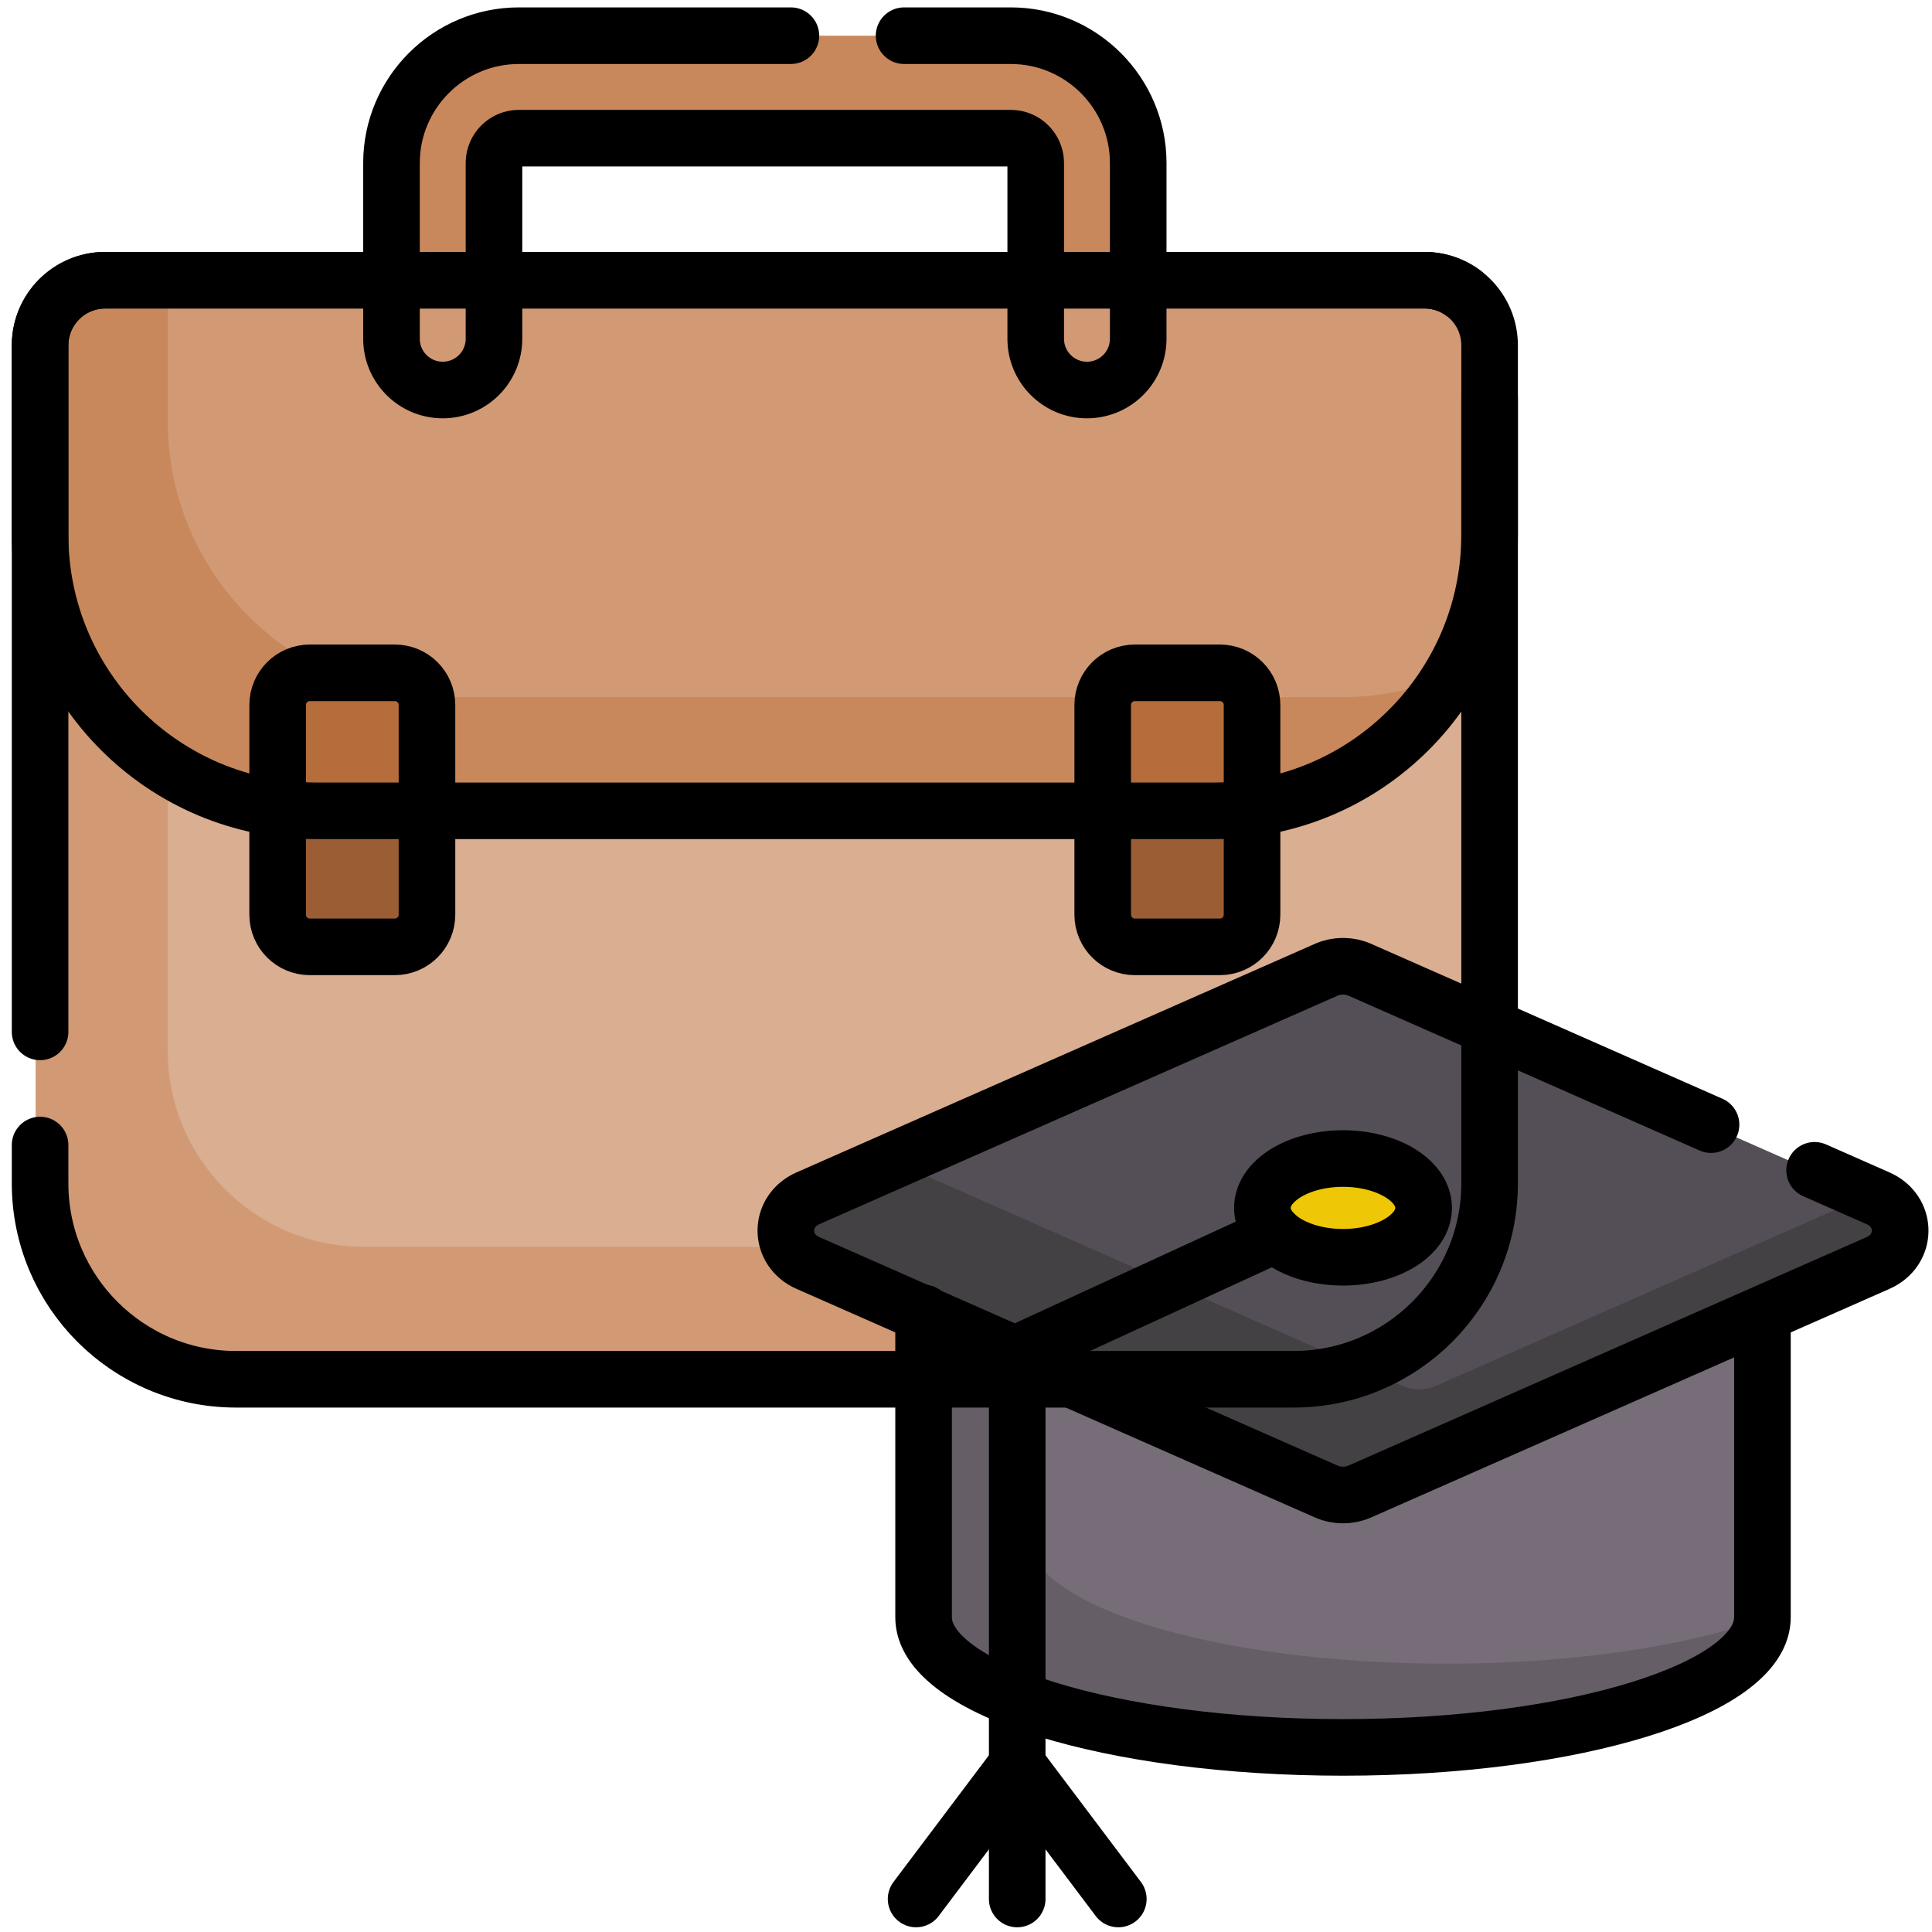
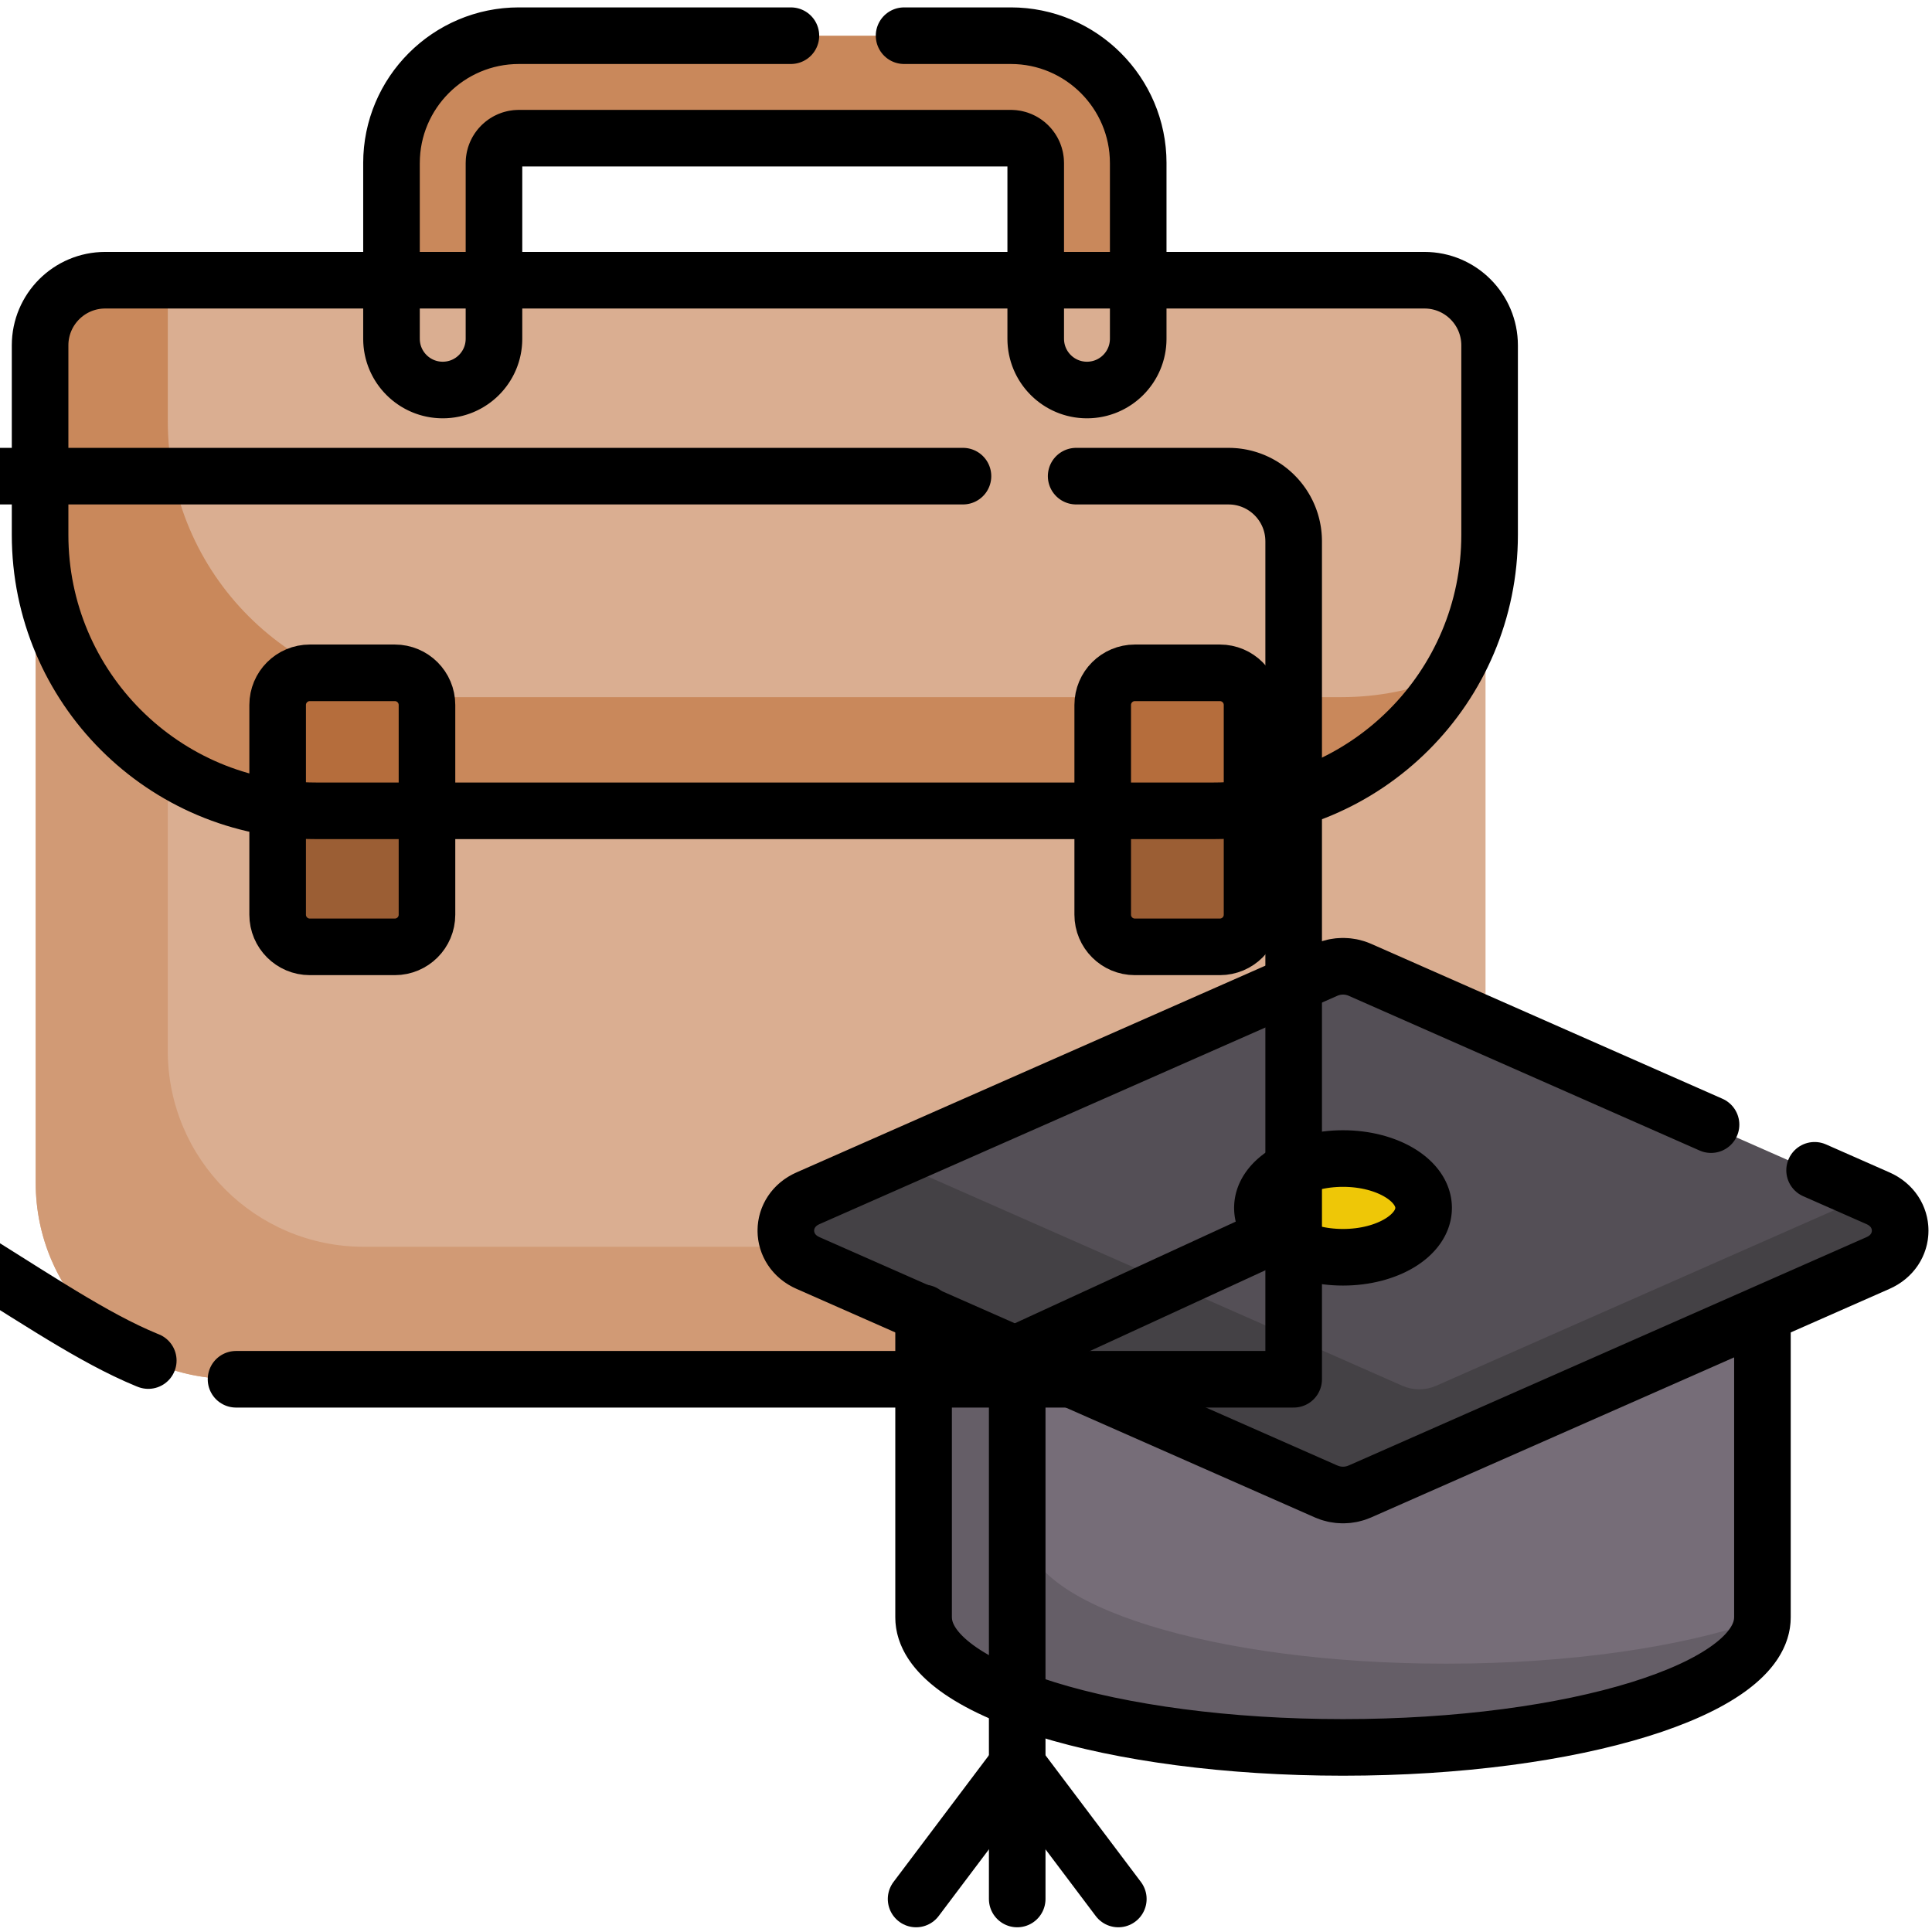
<svg xmlns="http://www.w3.org/2000/svg" version="1.1" id="svg2007" width="682.667" height="682.667" viewBox="0 0 682.667 682.667">
  <defs id="defs2011">
    <clipPath clipPathUnits="userSpaceOnUse" id="clipPath2021">
      <path d="M 0,512 H 512 V 0 H 0 Z" id="path2019" />
    </clipPath>
  </defs>
  <g id="g2013" transform="matrix(1.333,0,0,-1.333,0,682.667)">
    <g id="g2015">
      <g id="g2017" clip-path="url(#clipPath2021)">
        <g id="g2023" transform="translate(287.026,408.723)">
          <path d="m 0,0 c -7.504,0 -13.587,6.083 -13.587,13.587 v 46.584 c 0,3.639 -2.96,6.599 -6.599,6.599 h -130.435 c -3.638,0 -6.599,-2.96 -6.599,-6.599 V 13.587 C -157.22,6.083 -163.303,0 -170.807,0 c -7.504,0 -13.587,6.083 -13.587,13.587 v 46.584 c 0,18.622 15.151,33.773 33.773,33.773 h 130.435 c 18.623,0 33.773,-15.151 33.773,-33.773 V 13.587 C 13.587,6.083 7.504,0 0,0" style="fill:#c9885b;fill-opacity:1;fill-rule:nonzero;stroke:none" id="path2025" />
        </g>
        <g id="g2027" transform="translate(393.78,420.736)">
          <path d="m 0,0 v -222.178 c 0,-5.142 -0.75,-10.103 -2.13,-14.784 -6.372,-21.484 -26.266,-37.168 -49.821,-37.168 h -280.412 c -28.696,0 -51.951,23.265 -51.951,51.952 V 0 c 0,9.542 7.731,17.274 17.273,17.274 H -17.274 C -7.731,17.274 0,9.542 0,0" style="fill:#daae91;fill-opacity:1;fill-rule:nonzero;stroke:none" id="path2029" />
        </g>
        <g id="g2031" transform="translate(393.78,420.736)">
-           <path d="m 0,0 v -50.231 c 0,-13.803 -3.821,-26.716 -10.462,-37.738 -12.813,-21.235 -36.098,-35.438 -62.714,-35.438 h -237.962 c -40.419,0 -73.176,32.758 -73.176,73.176 V 0 c 0,9.542 7.731,17.274 17.273,17.274 H -17.274 C -7.731,17.274 0,9.542 0,0" style="fill:#d19a75;fill-opacity:1;fill-rule:nonzero;stroke:none" id="path2033" />
-         </g>
+           </g>
        <g id="g2035" transform="translate(391.655,183.773)">
          <path d="m 0,0 c -6.377,-21.476 -26.268,-37.161 -49.83,-37.161 h -280.411 c -28.698,0 -51.949,23.251 -51.949,51.95 V 236.96 c 0,9.549 7.738,17.27 17.27,17.27 h 17.736 V 49.812 c 0,-28.681 23.251,-51.949 51.949,-51.949 H -14.823 C -9.669,-2.137 -4.688,-1.396 0,0" style="fill:#d19a75;fill-opacity:1;fill-rule:nonzero;stroke:none" id="path2037" />
        </g>
        <g id="g2039" transform="translate(322.283,261.279)">
          <path d="m 0,0 h -22.535 c -4.708,0 -8.526,3.817 -8.526,8.526 v 55.587 c 0,4.709 3.818,8.526 8.526,8.526 H 0 c 4.708,0 8.526,-3.817 8.526,-8.526 V 8.526 C 8.526,3.817 4.708,0 0,0" style="fill:#9b5e34;fill-opacity:1;fill-rule:nonzero;stroke:none" id="path2041" />
        </g>
        <g id="g2043" transform="translate(383.313,332.761)">
          <path d="m 0,0 c -12.807,-21.235 -36.092,-35.437 -62.705,-35.437 h -237.959 c -40.419,0 -73.184,32.766 -73.184,73.184 v 50.225 c 0,9.549 7.739,17.271 17.27,17.271 h 17.736 V 67.754 c 0,-40.418 32.766,-73.184 73.184,-73.184 h 237.96 C -17.891,-5.43 -8.532,-3.499 0,0" style="fill:#c9885b;fill-opacity:1;fill-rule:nonzero;stroke:none" id="path2045" />
        </g>
        <g id="g2047" transform="translate(330.808,325.39)">
          <path d="m 0,0 v -27.354 c -3.327,-0.465 -6.739,-0.707 -10.204,-0.707 H -39.591 V 0 c 0,4.705 3.826,8.532 8.531,8.532 H -8.532 C -3.809,8.532 0,4.705 0,0" style="fill:#b56d3c;fill-opacity:1;fill-rule:nonzero;stroke:none" id="path2049" />
        </g>
        <g id="g2051" transform="translate(103.576,261.279)">
          <path d="m 0,0 h -22.535 c -4.709,0 -8.526,3.817 -8.526,8.526 v 55.587 c 0,4.709 3.817,8.526 8.526,8.526 H 0 c 4.708,0 8.526,-3.817 8.526,-8.526 V 8.526 C 8.526,3.817 4.708,0 0,0" style="fill:#9b5e34;fill-opacity:1;fill-rule:nonzero;stroke:none" id="path2053" />
        </g>
        <g id="g2055" transform="translate(112.1,325.39)">
          <path d="m 0,0 v -27.354 c -3.326,-0.465 -6.739,-0.707 -10.204,-0.707 H -39.591 V 0 c 0,4.705 3.826,8.532 8.532,8.532 H -8.532 C -3.809,8.532 0,4.705 0,0" style="fill:#b56d3c;fill-opacity:1;fill-rule:nonzero;stroke:none" id="path2057" />
        </g>
        <g id="g2059" transform="translate(243.659,176.945)">
          <path d="m 0,0 v -93.437 c 0,-19.045 49.776,-34.484 111.179,-34.484 61.402,0 111.178,15.439 111.178,34.484 v 91.831 z" style="fill:#766d78;fill-opacity:1;fill-rule:nonzero;stroke:none" id="path2061" />
        </g>
        <g id="g2063" transform="translate(465.968,82.555)">
          <path d="m 0,0 c -1.61,-18.6 -50.75,-33.53 -111.13,-33.53 -61.4,0 -111.18,15.44 -111.18,34.48 v 93.44 l 28.48,-0.21 V 23.06 c 0,-19.05 49.77,-34.49 111.18,-34.49 32.81,0 62.3,4.41 82.65,11.43" style="fill:#655e67;fill-opacity:1;fill-rule:nonzero;stroke:none" id="path2065" />
        </g>
        <g id="g2067" transform="translate(350.397,255.166)">
          <path d="m 0,0 -137.395,-60.584 c -7.81,-3.444 -7.81,-13.7 0,-17.144 L 0,-138.312 c 2.809,-1.239 6.074,-1.239 8.883,0 l 137.394,60.584 c 7.81,3.444 7.81,13.7 0,17.144 L 8.883,0 C 6.074,1.238 2.809,1.238 0,0" style="fill:#544f56;fill-opacity:1;fill-rule:nonzero;stroke:none" id="path2069" />
        </g>
        <g id="g2071" transform="translate(496.678,177.435)">
          <path d="m 0,0 -137.4,-60.58 c -2.81,-1.24 -6.07,-1.24 -8.88,0 L -283.68,0 c -7.81,3.45 -7.81,13.7 0,17.15 l 22.91,10.1 135.86,-59.91 c 2.81,-1.23 6.07,-1.23 8.88,0 L -1.54,17.83 0,17.15 C 7.81,13.7 7.81,3.45 0,0" style="fill:#444145;fill-opacity:1;fill-rule:nonzero;stroke:none" id="path2073" />
        </g>
        <g id="g2075" transform="translate(376.209,192.036)">
          <path d="m 0,0 c 0,-7.227 -9.568,-13.085 -21.372,-13.085 -11.803,0 -21.372,5.858 -21.372,13.085 0,7.227 9.569,13.085 21.372,13.085 C -9.568,13.085 0,7.227 0,0" style="fill:#eec707;fill-opacity:1;fill-rule:nonzero;stroke:none" id="path2077" />
        </g>
        <g id="g2079" transform="translate(351.559,255.071)">
          <path d="m 0,0 -137.395,-60.584 c -7.81,-3.444 -7.81,-13.7 0,-17.144 L 0,-138.312 c 2.809,-1.239 6.074,-1.239 8.883,0 l 137.394,60.584 c 7.81,3.444 7.81,13.7 0,17.144 L 8.883,0 C 6.074,1.238 2.809,1.238 0,0 Z" style="fill:none;stroke:#000000;stroke-width:15;stroke-linecap:round;stroke-linejoin:round;stroke-miterlimit:10;stroke-dasharray:522, 30;stroke-dashoffset:0;stroke-opacity:1" id="path2081" />
        </g>
        <g id="g2083" transform="translate(377.372,191.941)">
          <path d="m 0,0 c 0,-7.227 -9.568,-13.085 -21.372,-13.085 -11.803,0 -21.371,5.858 -21.371,13.085 0,7.227 9.568,13.085 21.371,13.085 C -9.568,13.085 0,7.227 0,0 Z" style="fill:none;stroke:#000000;stroke-width:15;stroke-linecap:round;stroke-linejoin:round;stroke-miterlimit:10;stroke-dasharray:130, 30;stroke-dashoffset:0;stroke-opacity:1" id="path2085" />
        </g>
        <g id="g2087" transform="translate(338.026,184.866)">
          <path d="M 0,0 -68.388,-31.475 V -176.116" style="fill:none;stroke:#000000;stroke-width:15;stroke-linecap:round;stroke-linejoin:round;stroke-miterlimit:10;stroke-dasharray:575, 30;stroke-dashoffset:0;stroke-opacity:1" id="path2089" />
        </g>
        <g id="g2091" transform="translate(244.821,164.101)">
          <path d="m 0,0 v -80.687 c 0,-19.045 49.776,-34.484 111.179,-34.484 61.402,0 111.178,15.439 111.178,34.484 v 79.081" style="fill:none;stroke:#000000;stroke-width:15;stroke-linecap:round;stroke-linejoin:round;stroke-miterlimit:10;stroke-dasharray:575, 30;stroke-dashoffset:0;stroke-opacity:1" id="path2093" />
        </g>
        <g id="g2095" transform="translate(269.638,44.334)">
          <path d="M 0,0 -26.803,-35.583" style="fill:none;stroke:#000000;stroke-width:15;stroke-linecap:round;stroke-linejoin:round;stroke-miterlimit:10;stroke-dasharray:575, 30;stroke-dashoffset:0;stroke-opacity:1" id="path2097" />
        </g>
        <g id="g2099" transform="translate(269.638,44.334)">
          <path d="M 0,0 26.803,-35.583" style="fill:none;stroke:#000000;stroke-width:15;stroke-linecap:round;stroke-linejoin:round;stroke-miterlimit:10;stroke-dasharray:575, 30;stroke-dashoffset:0;stroke-opacity:1" id="path2101" />
        </g>
        <g id="g2103" transform="translate(62.565,146.516)">
-           <path d="m 0,0 h 280.356 c 28.685,0 51.938,23.253 51.938,51.938 v 222.126 c 0,9.539 -7.732,17.271 -17.271,17.271 h -349.69 c -9.539,0 -17.271,-7.732 -17.271,-17.271 V 51.938 C -51.938,23.253 -28.685,0 0,0 Z" style="fill:none;stroke:#000000;stroke-width:15;stroke-linecap:round;stroke-linejoin:round;stroke-miterlimit:10;stroke-dasharray:570, 30;stroke-dashoffset:0;stroke-opacity:1" id="path2105" />
+           <path d="m 0,0 h 280.356 v 222.126 c 0,9.539 -7.732,17.271 -17.271,17.271 h -349.69 c -9.539,0 -17.271,-7.732 -17.271,-17.271 V 51.938 C -51.938,23.253 -28.685,0 0,0 Z" style="fill:none;stroke:#000000;stroke-width:15;stroke-linecap:round;stroke-linejoin:round;stroke-miterlimit:10;stroke-dasharray:570, 30;stroke-dashoffset:0;stroke-opacity:1" id="path2105" />
        </g>
        <g id="g2107" transform="translate(321.701,297.202)">
          <path d="m 0,0 h -237.914 c -40.405,0 -73.16,32.754 -73.16,73.159 v 50.219 c 0,9.539 7.733,17.271 17.271,17.271 H 55.888 c 9.539,0 17.271,-7.732 17.271,-17.271 V 73.159 C 73.159,32.754 40.405,0 0,0 Z" style="fill:none;stroke:#000000;stroke-width:15;stroke-linecap:round;stroke-linejoin:round;stroke-miterlimit:10;stroke-dasharray:none;stroke-opacity:1" id="path2109" />
        </g>
        <g id="g2111" transform="translate(288.129,408.743)">
          <path d="m 0,0 c -7.502,0 -13.584,6.082 -13.584,13.584 v 46.574 c 0,3.638 -2.96,6.597 -6.598,6.597 h -130.406 c -3.639,0 -6.599,-2.959 -6.599,-6.597 V 13.584 C -157.187,6.082 -163.268,0 -170.771,0 c -7.502,0 -13.583,6.082 -13.583,13.584 v 46.574 c 0,18.618 15.146,33.765 33.766,33.765 h 130.406 c 18.619,0 33.766,-15.147 33.766,-33.765 V 13.584 C 13.584,6.082 7.502,0 0,0 Z" style="fill:none;stroke:#000000;stroke-width:15;stroke-linecap:round;stroke-linejoin:round;stroke-miterlimit:10;stroke-dasharray:480, 30;stroke-dashoffset:0;stroke-opacity:1" id="path2113" />
        </g>
        <g id="g2115" transform="translate(104.657,261.141)">
          <path d="m 0,0 h -22.534 c -4.709,0 -8.526,3.817 -8.526,8.525 v 55.587 c 0,4.708 3.817,8.526 8.526,8.526 H 0 c 4.709,0 8.526,-3.818 8.526,-8.526 V 8.525 C 8.526,3.817 4.709,0 0,0 Z" style="fill:none;stroke:#000000;stroke-width:15;stroke-linecap:round;stroke-linejoin:round;stroke-miterlimit:10;stroke-dasharray:none;stroke-opacity:1" id="path2117" />
        </g>
        <g id="g2119" transform="translate(323.364,261.141)">
          <path d="m 0,0 h -22.535 c -4.708,0 -8.525,3.817 -8.525,8.525 v 55.587 c 0,4.708 3.817,8.526 8.525,8.526 H 0 c 4.708,0 8.525,-3.818 8.525,-8.526 V 8.525 C 8.525,3.817 4.708,0 0,0 Z" style="fill:none;stroke:#000000;stroke-width:15;stroke-linecap:round;stroke-linejoin:round;stroke-miterlimit:10;stroke-dasharray:none;stroke-opacity:1" id="path2121" />
        </g>
      </g>
    </g>
  </g>
</svg>